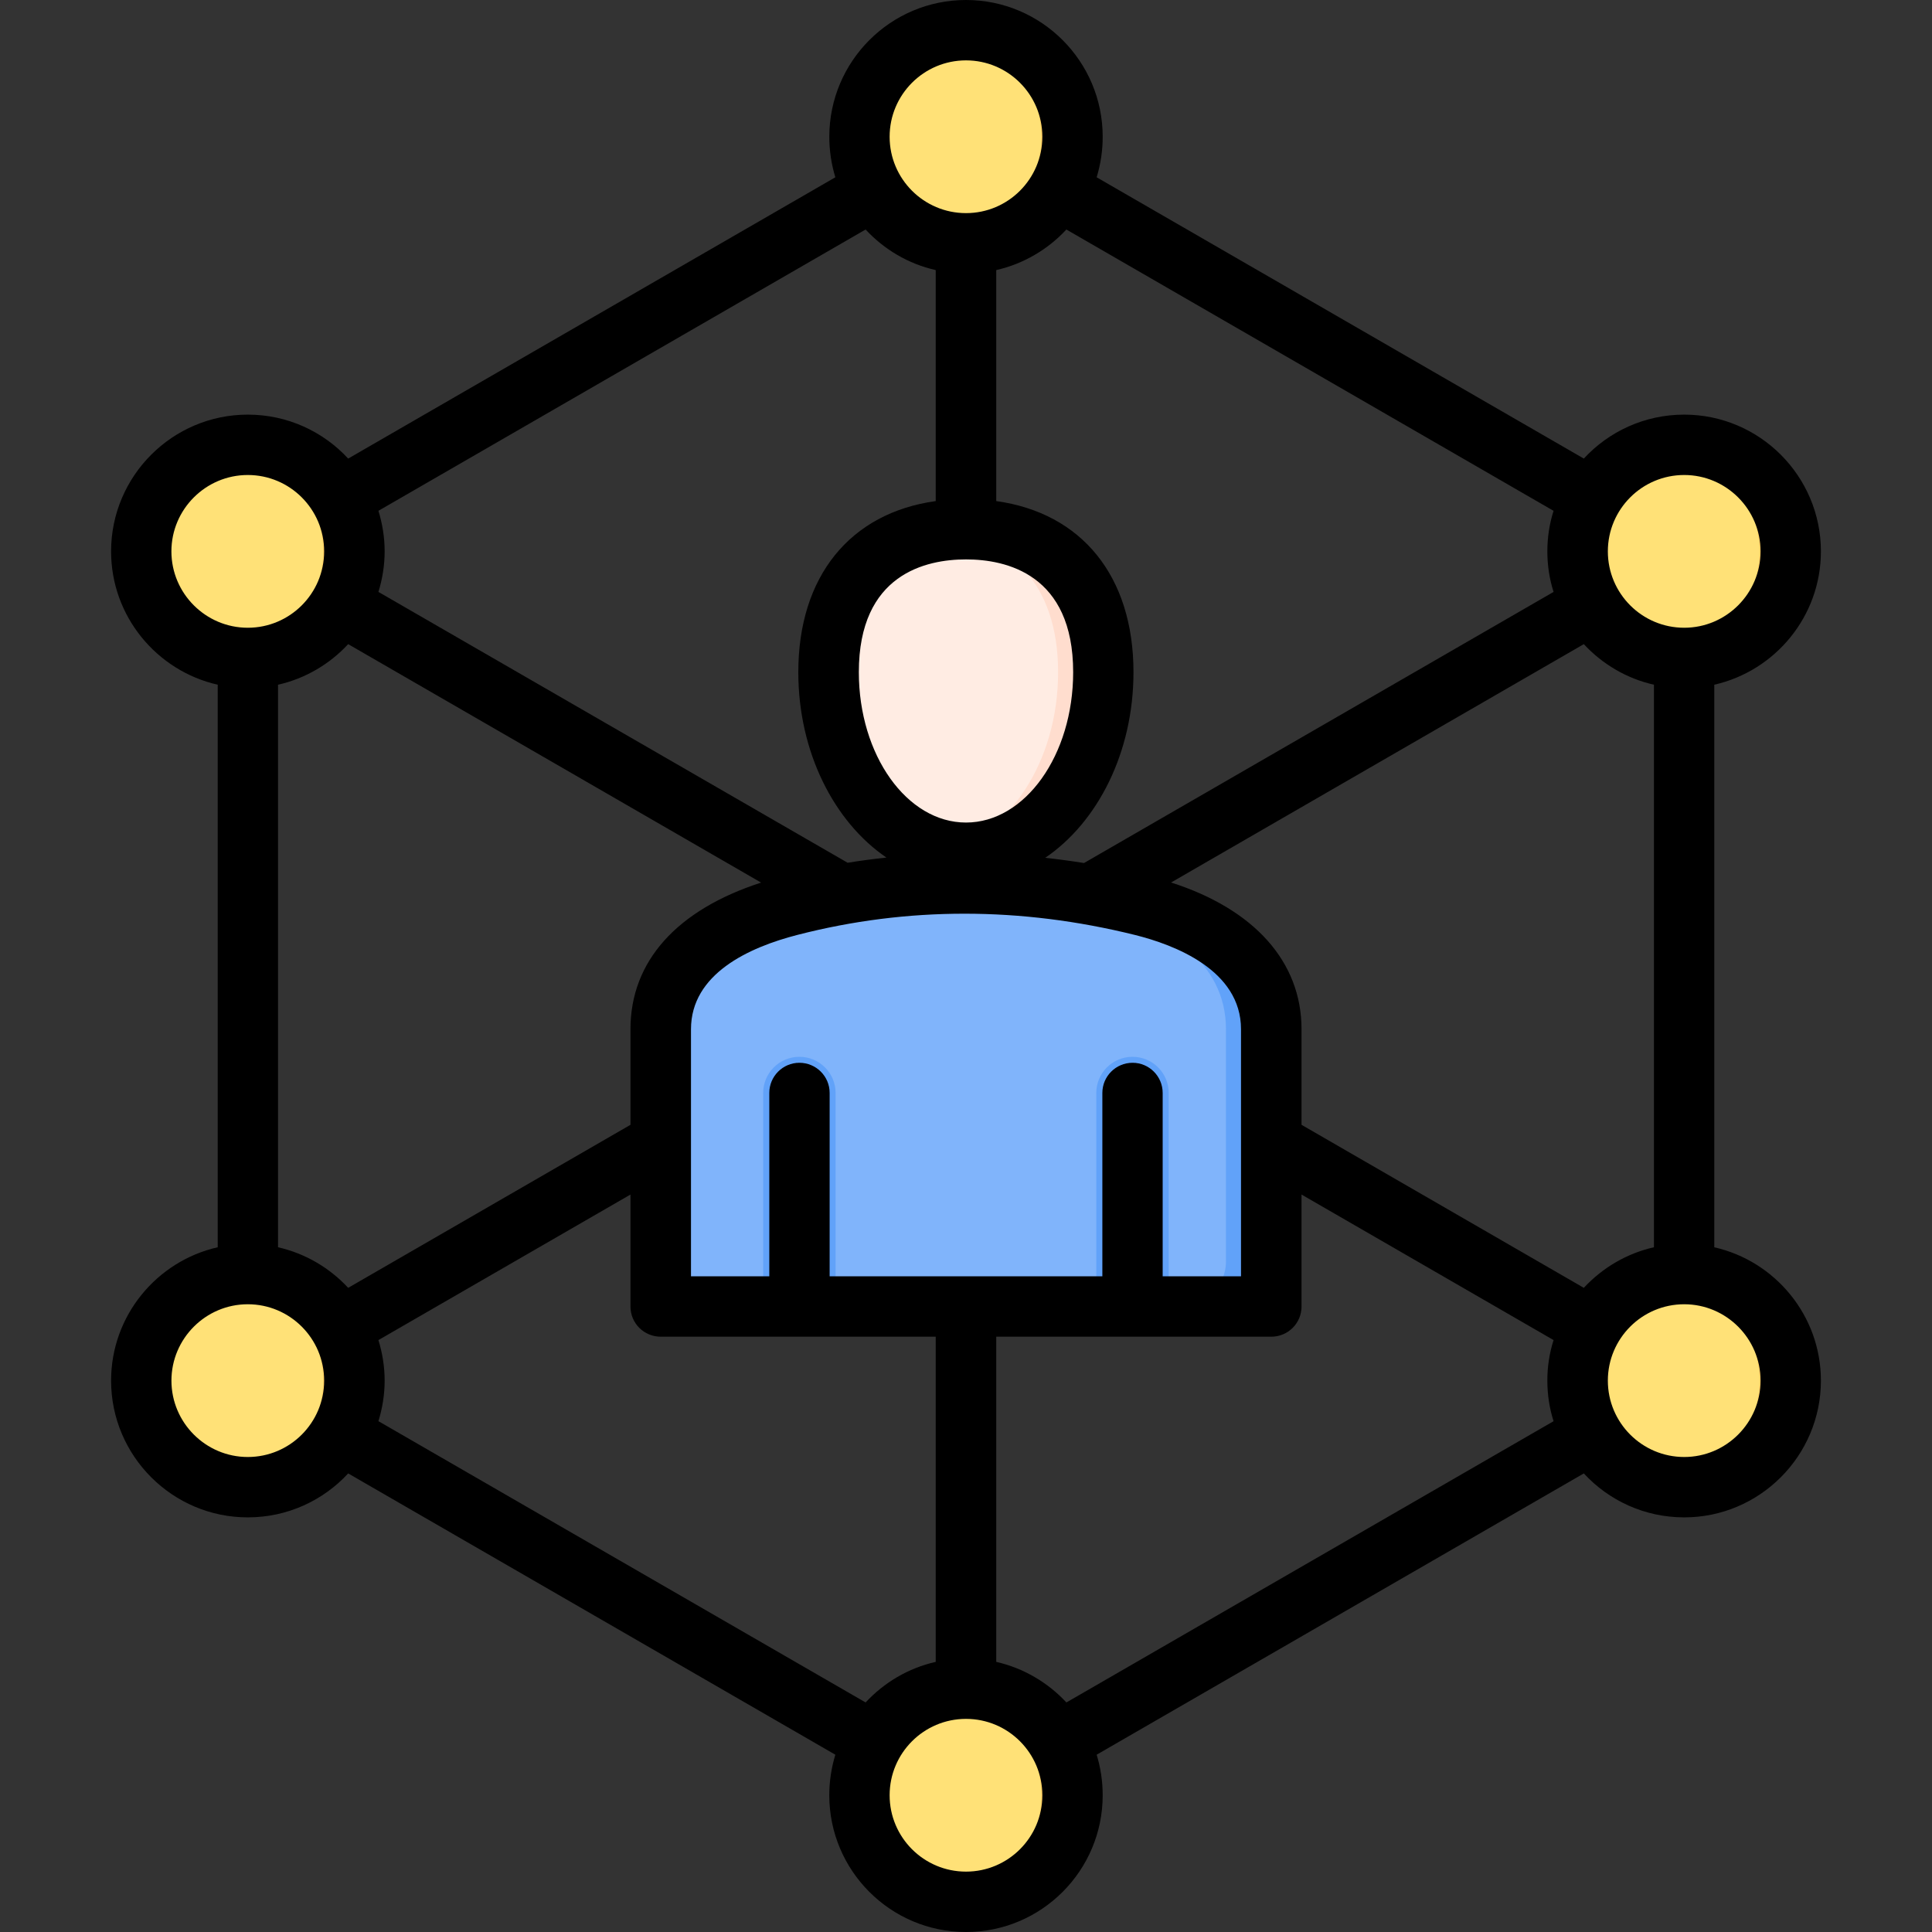
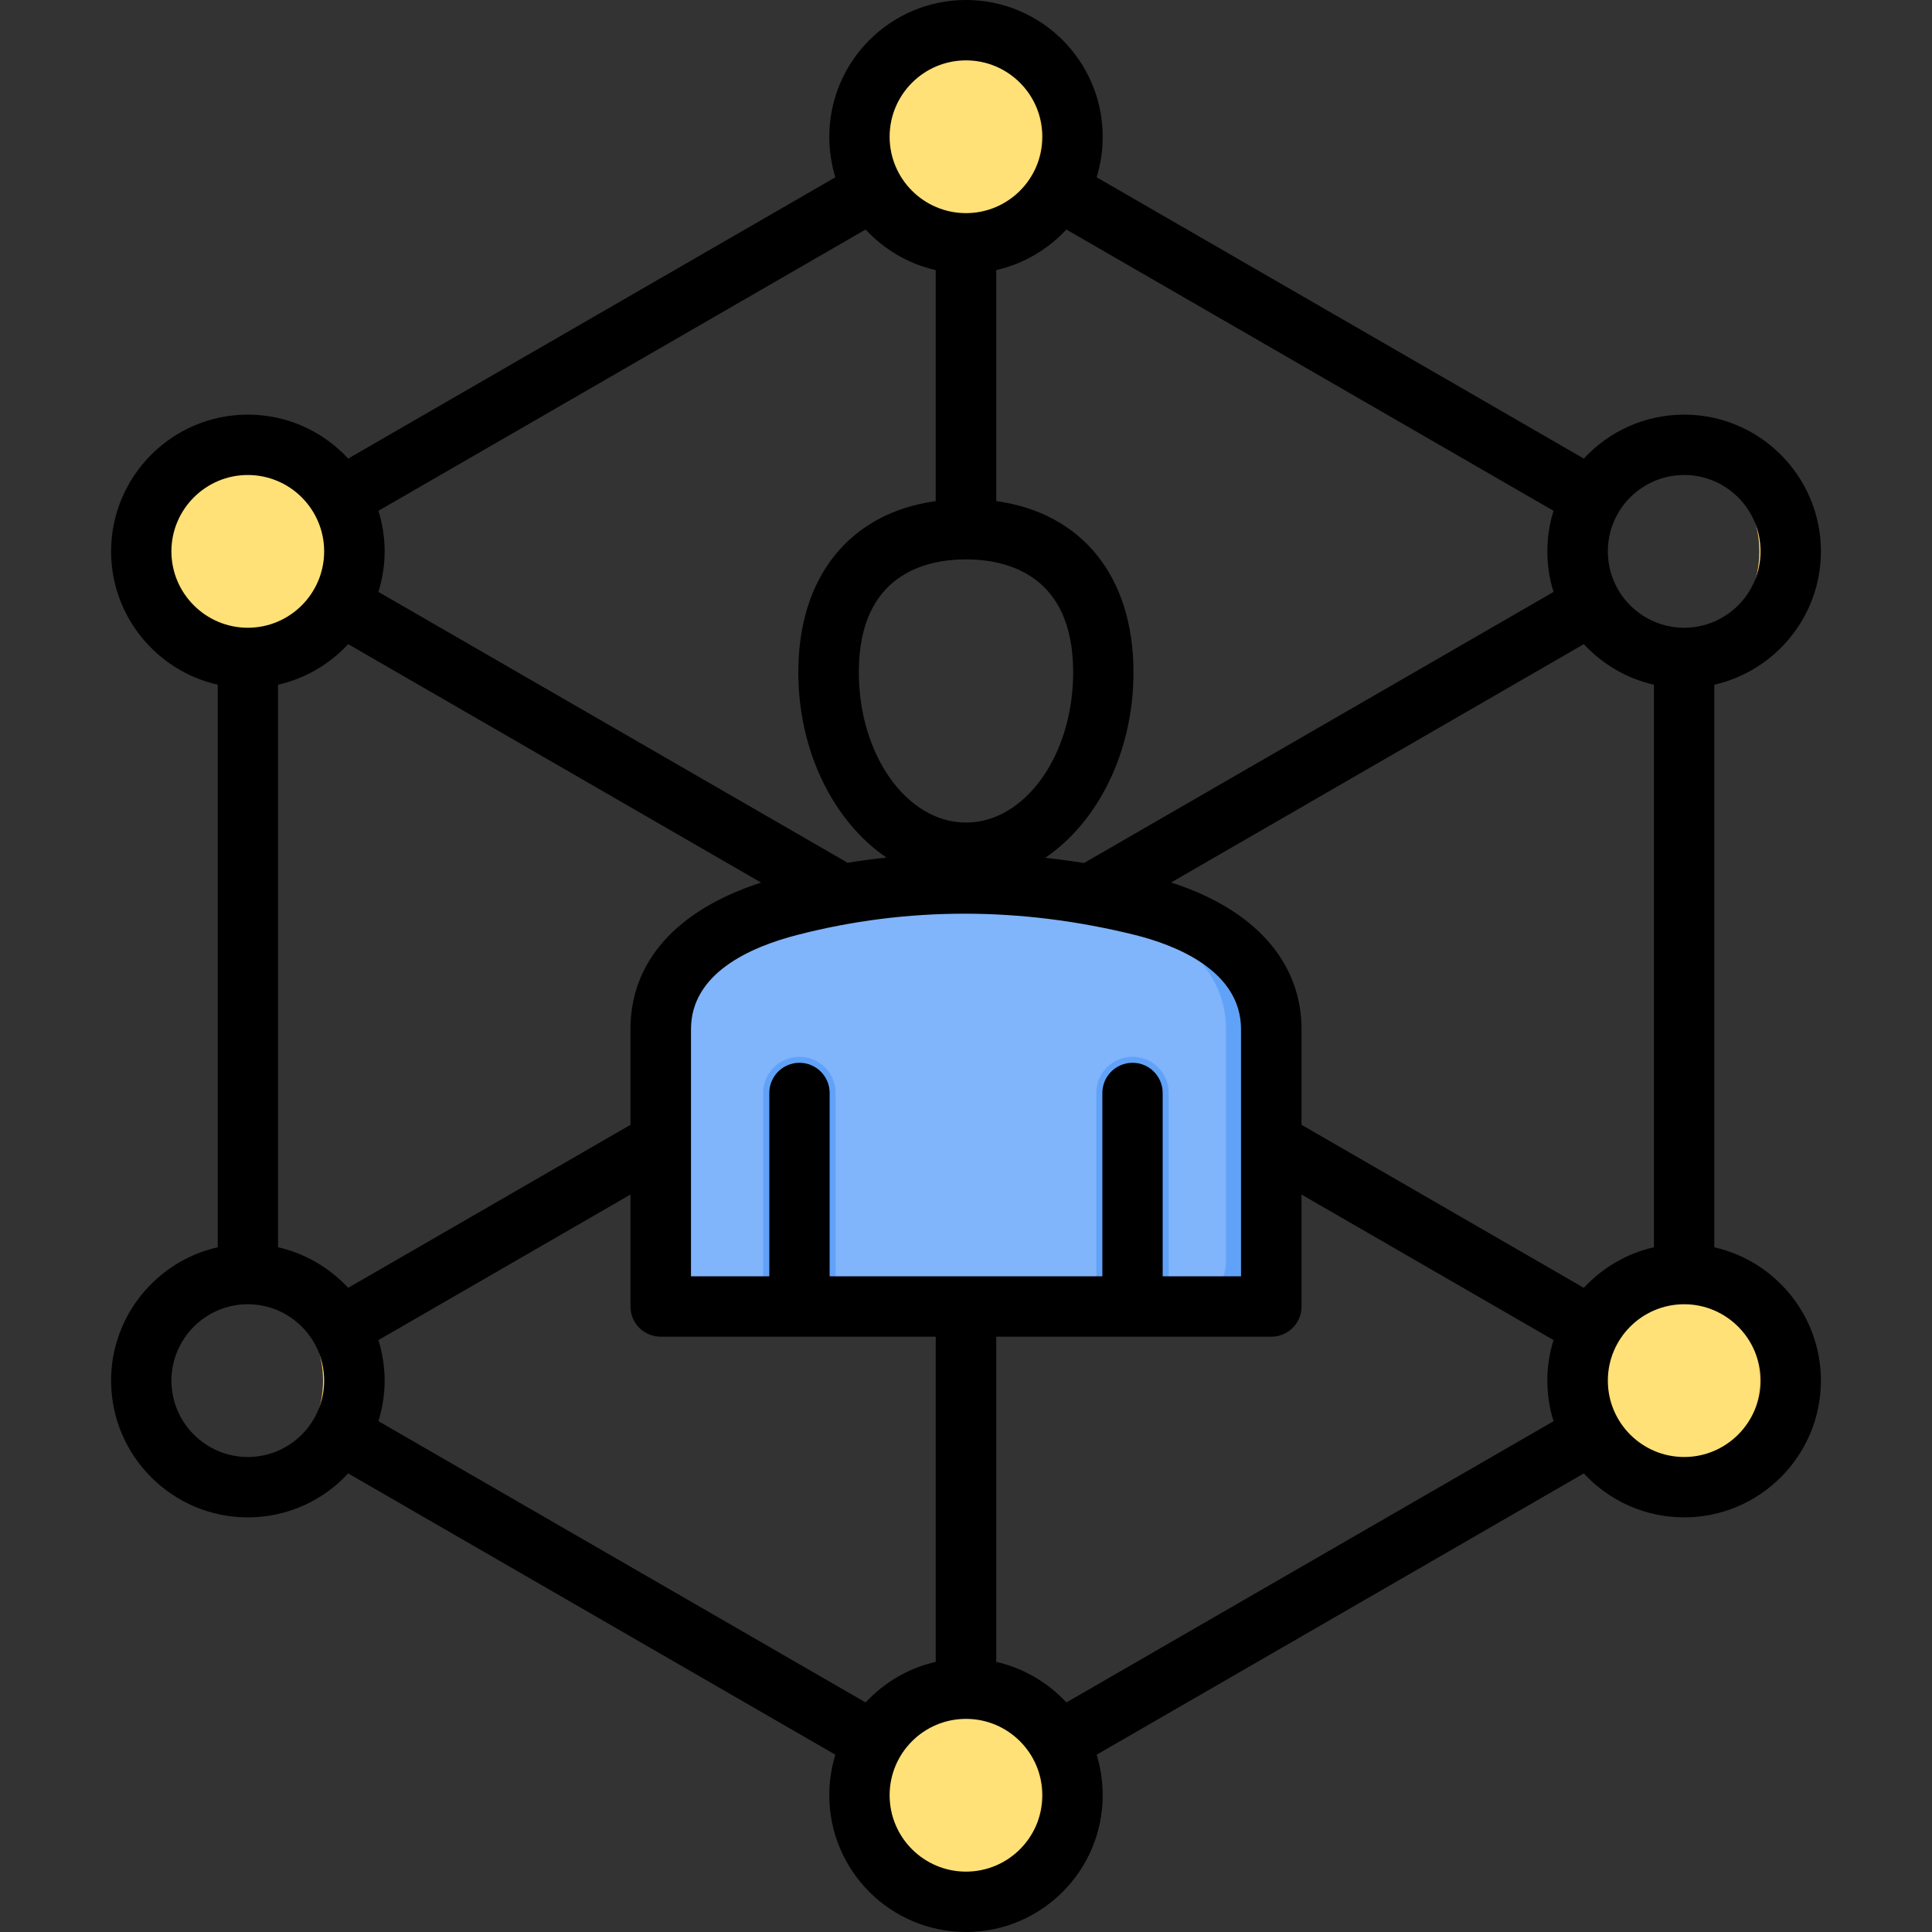
<svg xmlns="http://www.w3.org/2000/svg" width="64" height="64" viewBox="0 0 64 64" fill="none">
  <rect x="0" y="0" width="64" height="64" fill="#333333" stroke="none" />
-   <path fill-rule="evenodd" clip-rule="evenodd" d="M32 17.531C29.487 17.531 27.449 18.964 27.449 22.267C27.449 25.57 29.487 28.248 32 28.248C34.514 28.248 36.551 25.57 36.551 22.267C36.551 18.964 34.513 17.531 32 17.531Z" fill="#FFECE3" />
  <path fill-rule="evenodd" clip-rule="evenodd" d="M40.613 43.283H23.386C22.56 43.283 21.887 42.61 21.887 41.784V34.096C21.887 31.846 23.891 30.568 26.172 30.002C30.001 29.052 33.883 28.988 37.827 30.002C40.102 30.587 42.112 31.845 42.112 34.096V41.784C42.112 42.61 41.439 43.283 40.613 43.283Z" fill="#80B4FB" />
  <path fill-rule="evenodd" clip-rule="evenodd" d="M38.715 43.282H36.316V36.207C36.316 35.545 36.853 35.008 37.516 35.008C38.178 35.008 38.715 35.545 38.715 36.207V43.282ZM27.68 43.282H25.281V36.207C25.281 35.545 25.818 35.008 26.481 35.008C27.143 35.008 27.68 35.545 27.68 36.207V43.282Z" fill="#61A2F9" />
  <path fill-rule="evenodd" clip-rule="evenodd" d="M40.612 43.283H39.113C39.939 43.283 40.612 42.609 40.612 41.784V34.096C40.612 31.845 38.603 30.587 36.327 30.002C34.641 29.569 32.965 29.332 31.301 29.278C33.458 29.208 35.633 29.438 37.827 30.002C40.102 30.587 42.112 31.845 42.112 34.096V41.784C42.112 42.609 41.438 43.283 40.612 43.283Z" fill="#61A2F9" />
-   <path fill-rule="evenodd" clip-rule="evenodd" d="M32 17.531C31.744 17.531 31.494 17.546 31.25 17.576C33.407 17.842 35.051 19.299 35.051 22.267C35.051 25.234 33.407 27.697 31.25 28.167C31.496 28.221 31.748 28.248 32 28.248C34.513 28.248 36.551 25.57 36.551 22.267C36.551 18.964 34.513 17.531 32 17.531Z" fill="#FFDDCE" />
  <path fill-rule="evenodd" clip-rule="evenodd" d="M32 1.094C32.949 1.094 33.809 1.478 34.431 2.101C35.053 2.723 35.438 3.582 35.438 4.531C35.438 4.983 35.349 5.43 35.177 5.847C35.004 6.264 34.75 6.643 34.431 6.962C33.809 7.584 32.949 7.969 32 7.969C31.549 7.969 31.101 7.881 30.684 7.708C30.267 7.535 29.888 7.282 29.569 6.962C29.25 6.643 28.996 6.264 28.823 5.847C28.651 5.43 28.562 4.983 28.562 4.531C28.562 3.582 28.947 2.723 29.569 2.101C29.888 1.781 30.267 1.527 30.684 1.355C31.101 1.182 31.549 1.093 32 1.094Z" fill="#FFE177" />
  <path fill-rule="evenodd" clip-rule="evenodd" d="M32.002 1.094C32.951 1.094 33.81 1.478 34.432 2.101C35.054 2.723 35.439 3.582 35.439 4.531C35.44 4.983 35.351 5.43 35.178 5.847C35.006 6.264 34.752 6.643 34.432 6.962C33.81 7.584 32.951 7.969 32.002 7.969C31.843 7.969 31.684 7.958 31.527 7.936C32.268 7.834 32.955 7.491 33.484 6.962C34.106 6.34 34.491 5.48 34.491 4.531C34.491 3.582 34.106 2.723 33.484 2.101C32.955 1.571 32.268 1.229 31.527 1.126C31.684 1.105 31.843 1.094 32.002 1.094Z" fill="#FFD064" />
  <path fill-rule="evenodd" clip-rule="evenodd" d="M8.211 14.828C9.16 14.828 10.019 15.213 10.642 15.835C11.264 16.457 11.648 17.317 11.648 18.266C11.649 18.717 11.56 19.164 11.388 19.581C11.215 19.999 10.961 20.377 10.642 20.696C10.019 21.318 9.16 21.703 8.211 21.703C7.759 21.704 7.312 21.615 6.895 21.442C6.478 21.269 6.099 21.016 5.78 20.696C5.158 20.074 4.773 19.215 4.773 18.266C4.773 17.317 5.158 16.457 5.78 15.835C6.402 15.213 7.262 14.828 8.211 14.828Z" fill="#FFE177" />
-   <path fill-rule="evenodd" clip-rule="evenodd" d="M8.213 14.828C9.162 14.828 10.021 15.213 10.643 15.835C11.265 16.457 11.65 17.317 11.65 18.266C11.651 18.717 11.562 19.164 11.389 19.581C11.216 19.999 10.963 20.377 10.643 20.696C10.021 21.318 9.162 21.703 8.213 21.703C8.054 21.703 7.895 21.692 7.738 21.671C8.479 21.568 9.166 21.226 9.695 20.696C10.317 20.074 10.701 19.215 10.701 18.266C10.701 17.317 10.317 16.457 9.695 15.835C9.166 15.306 8.479 14.963 7.738 14.861C7.895 14.839 8.054 14.828 8.213 14.828Z" fill="#FFD064" />
-   <path fill-rule="evenodd" clip-rule="evenodd" d="M8.211 42.297C9.16 42.297 10.019 42.682 10.642 43.304C11.264 43.926 11.648 44.785 11.648 45.734C11.649 46.186 11.56 46.633 11.388 47.05C11.215 47.467 10.961 47.846 10.642 48.165C10.019 48.787 9.16 49.172 8.211 49.172C7.759 49.172 7.312 49.084 6.895 48.911C6.478 48.738 6.099 48.485 5.78 48.165C5.158 47.543 4.773 46.684 4.773 45.734C4.773 44.785 5.158 43.926 5.78 43.304C6.402 42.682 7.262 42.297 8.211 42.297Z" fill="#FFE177" />
  <path fill-rule="evenodd" clip-rule="evenodd" d="M8.213 42.297C9.162 42.297 10.021 42.682 10.643 43.304C11.265 43.926 11.65 44.785 11.65 45.734C11.651 46.186 11.562 46.633 11.389 47.05C11.216 47.467 10.963 47.846 10.643 48.165C10.021 48.787 9.162 49.172 8.213 49.172C8.054 49.172 7.895 49.161 7.738 49.139C8.479 49.037 9.166 48.694 9.695 48.165C10.317 47.543 10.701 46.684 10.701 45.734C10.701 44.785 10.317 43.926 9.695 43.304C9.166 42.774 8.479 42.432 7.738 42.329C7.895 42.308 8.054 42.297 8.213 42.297Z" fill="#FFD064" />
  <path fill-rule="evenodd" clip-rule="evenodd" d="M32 56.031C32.949 56.031 33.809 56.416 34.431 57.038C35.053 57.66 35.438 58.52 35.438 59.469C35.438 59.92 35.349 60.367 35.177 60.785C35.004 61.202 34.75 61.581 34.431 61.899C33.809 62.521 32.949 62.906 32 62.906C31.549 62.907 31.101 62.818 30.684 62.645C30.267 62.473 29.888 62.219 29.569 61.899C28.947 61.277 28.562 60.418 28.562 59.469C28.562 58.52 28.947 57.66 29.569 57.038C30.192 56.416 31.051 56.031 32 56.031Z" fill="#FFE177" />
  <path fill-rule="evenodd" clip-rule="evenodd" d="M32.002 56.031C32.951 56.031 33.81 56.416 34.432 57.038C35.054 57.66 35.439 58.52 35.439 59.469C35.44 59.92 35.351 60.367 35.178 60.785C35.006 61.202 34.752 61.581 34.432 61.899C33.81 62.521 32.951 62.906 32.002 62.906C31.843 62.906 31.684 62.895 31.527 62.874C32.268 62.771 32.956 62.429 33.484 61.899C34.106 61.277 34.491 60.418 34.491 59.469C34.491 58.52 34.106 57.66 33.484 57.038C32.956 56.509 32.268 56.166 31.527 56.064C31.683 56.042 31.841 56.031 32.002 56.031Z" fill="#FFD064" />
-   <path fill-rule="evenodd" clip-rule="evenodd" d="M55.789 42.297C56.738 42.297 57.598 42.682 58.22 43.304C58.842 43.926 59.227 44.785 59.227 45.734C59.227 46.186 59.139 46.633 58.966 47.05C58.793 47.467 58.539 47.846 58.22 48.165C57.598 48.787 56.738 49.172 55.789 49.172C55.338 49.172 54.89 49.084 54.473 48.911C54.056 48.738 53.677 48.485 53.358 48.165C52.736 47.543 52.352 46.684 52.352 45.734C52.352 44.785 52.736 43.926 53.358 43.304C53.677 42.984 54.056 42.731 54.473 42.558C54.89 42.385 55.338 42.296 55.789 42.297Z" fill="#FFE177" />
+   <path fill-rule="evenodd" clip-rule="evenodd" d="M55.789 42.297C56.738 42.297 57.598 42.682 58.22 43.304C58.842 43.926 59.227 44.785 59.227 45.734C59.227 46.186 59.139 46.633 58.966 47.05C58.793 47.467 58.539 47.846 58.22 48.165C57.598 48.787 56.738 49.172 55.789 49.172C55.338 49.172 54.89 49.084 54.473 48.911C54.056 48.738 53.677 48.485 53.358 48.165C52.736 47.543 52.352 46.684 52.352 45.734C53.677 42.984 54.056 42.731 54.473 42.558C54.89 42.385 55.338 42.296 55.789 42.297Z" fill="#FFE177" />
  <path fill-rule="evenodd" clip-rule="evenodd" d="M55.791 42.297C56.74 42.297 57.599 42.682 58.221 43.304C58.843 43.926 59.228 44.785 59.228 45.734C59.229 46.186 59.14 46.633 58.967 47.05C58.795 47.467 58.541 47.846 58.221 48.165C57.599 48.787 56.74 49.172 55.791 49.172C55.63 49.172 55.471 49.161 55.316 49.139C56.057 49.037 56.744 48.694 57.273 48.165C57.895 47.543 58.28 46.684 58.28 45.734C58.28 44.785 57.895 43.926 57.273 43.304C56.744 42.774 56.057 42.432 55.316 42.329C55.474 42.308 55.632 42.297 55.791 42.297Z" fill="#FFD064" />
-   <path fill-rule="evenodd" clip-rule="evenodd" d="M55.789 14.828C56.738 14.828 57.598 15.213 58.22 15.835C58.842 16.457 59.227 17.317 59.227 18.266C59.227 18.717 59.139 19.164 58.966 19.581C58.793 19.999 58.539 20.377 58.22 20.696C57.598 21.318 56.738 21.703 55.789 21.703C55.338 21.704 54.89 21.615 54.473 21.442C54.056 21.269 53.677 21.016 53.358 20.696C52.736 20.074 52.352 19.215 52.352 18.266C52.352 17.317 52.736 16.457 53.358 15.835C53.677 15.515 54.056 15.262 54.473 15.089C54.89 14.916 55.338 14.828 55.789 14.828Z" fill="#FFE177" />
  <path fill-rule="evenodd" clip-rule="evenodd" d="M55.791 14.828C56.74 14.828 57.599 15.213 58.221 15.835C58.843 16.457 59.228 17.317 59.228 18.266C59.229 18.717 59.14 19.164 58.967 19.581C58.795 19.999 58.541 20.377 58.221 20.696C57.599 21.318 56.74 21.703 55.791 21.703C55.63 21.703 55.471 21.692 55.316 21.671C56.057 21.568 56.744 21.226 57.273 20.696C57.895 20.074 58.28 19.215 58.28 18.266C58.28 17.317 57.895 16.457 57.273 15.835C56.744 15.306 56.057 14.963 55.316 14.861C55.474 14.839 55.632 14.828 55.791 14.828Z" fill="#FFD064" />
  <path fill-rule="evenodd" clip-rule="evenodd" d="M55.792 48.265C54.394 48.265 53.262 47.13 53.262 45.735C53.262 44.34 54.394 43.205 55.792 43.205C57.183 43.205 58.321 44.34 58.321 45.735C58.321 47.13 57.183 48.265 55.792 48.265ZM35.326 56.396C34.712 55.736 33.905 55.257 33.002 55.052V44.28H42.112C42.667 44.28 43.115 43.833 43.115 43.28V39.571L51.464 44.392C51.326 44.826 51.256 45.279 51.258 45.735C51.258 46.203 51.328 46.654 51.464 47.079L35.326 56.396ZM32 62C30.602 62 29.47 60.865 29.47 59.47C29.47 58.075 30.602 56.94 32 56.94C33.397 56.94 34.529 58.075 34.529 59.47C34.53 60.865 33.397 62 32 62ZM12.536 47.078C12.666 46.653 12.742 46.202 12.742 45.735C12.742 45.267 12.666 44.816 12.536 44.392L20.885 39.571V43.28C20.885 43.833 21.333 44.28 21.888 44.28H30.997V55.052C30.089 55.257 29.287 55.736 28.674 56.396L12.536 47.078ZM8.208 48.265C6.817 48.265 5.679 47.13 5.679 45.735C5.679 44.34 6.817 43.205 8.208 43.205C9.605 43.205 10.738 44.34 10.738 45.735C10.738 47.13 9.605 48.265 8.208 48.265ZM5.678 18.265C5.678 16.87 6.816 15.735 8.208 15.735C9.605 15.735 10.738 16.87 10.738 18.265C10.738 19.66 9.605 20.795 8.208 20.795C6.816 20.795 5.678 19.66 5.678 18.265ZM28.674 7.603C29.288 8.264 30.089 8.742 30.997 8.947V16.599C28.167 16.991 26.445 19.087 26.445 22.267C26.445 24.916 27.631 27.226 29.364 28.408C28.934 28.454 28.503 28.511 28.079 28.58L12.536 19.608C12.666 19.183 12.742 18.732 12.742 18.265C12.742 17.797 12.666 17.346 12.536 16.921L28.674 7.603ZM32 2C33.397 2 34.529 3.135 34.529 4.53C34.529 5.925 33.397 7.06 32 7.06C30.602 7.06 29.47 5.925 29.47 4.53C29.47 3.135 30.602 2 32 2ZM51.464 16.922C51.328 17.346 51.258 17.797 51.258 18.265C51.258 18.732 51.328 19.183 51.464 19.608L35.909 28.589C35.482 28.52 35.054 28.463 34.624 28.416C36.363 27.236 37.548 24.923 37.548 22.267C37.548 19.087 35.833 16.992 33.002 16.599V8.947C33.904 8.742 34.712 8.264 35.325 7.603L51.464 16.922ZM55.792 15.735C57.183 15.735 58.321 16.87 58.321 18.265C58.321 19.66 57.183 20.795 55.792 20.795C54.394 20.795 53.262 19.66 53.262 18.265C53.262 16.87 54.394 15.735 55.792 15.735ZM32 18.531C30.673 18.531 28.45 19.016 28.45 22.267C28.45 25.013 30.042 27.248 32 27.248C33.958 27.248 35.55 25.013 35.55 22.267C35.55 19.017 33.327 18.531 32 18.531ZM20.885 34.093C20.885 31.847 22.418 30.141 25.213 29.237L11.534 21.338C10.92 21.999 10.118 22.477 9.21 22.682V41.317C10.118 41.523 10.92 42.001 11.534 42.661L20.885 37.261L20.885 34.093ZM37.519 35.206C38.067 35.206 38.515 35.653 38.515 36.205V42.28H41.11V34.093C41.11 32.136 38.905 31.296 37.59 30.97C33.81 30.034 30.054 30.033 26.422 30.968C24.806 31.382 22.89 32.261 22.89 34.094V42.28H25.484V36.205C25.484 35.653 25.933 35.206 26.481 35.206C27.035 35.206 27.483 35.653 27.483 36.205V42.28H36.517V36.205C36.517 35.653 36.965 35.206 37.519 35.206ZM52.466 42.661C53.08 42.001 53.881 41.522 54.789 41.317V22.682C53.881 22.477 53.079 21.999 52.466 21.338L38.793 29.234C41.546 30.115 43.115 31.858 43.115 34.094V37.261L52.466 42.661ZM56.788 41.318V22.682C58.805 22.225 60.32 20.419 60.32 18.265C60.32 15.767 58.286 13.735 55.792 13.735C54.477 13.735 53.292 14.296 52.466 15.191L36.328 5.873C36.461 5.438 36.529 4.985 36.528 4.53C36.528 2.032 34.5 0 32 0C29.5 0 27.472 2.032 27.472 4.53C27.472 4.997 27.542 5.448 27.672 5.873L11.534 15.191C10.708 14.296 9.523 13.735 8.208 13.735C5.714 13.735 3.68 15.767 3.68 18.265C3.68 20.419 5.195 22.225 7.212 22.682V41.317C5.195 41.774 3.68 43.581 3.68 45.735C3.68 48.233 5.714 50.265 8.208 50.265C9.523 50.265 10.708 49.704 11.534 48.809L27.672 58.127C27.539 58.562 27.471 59.015 27.471 59.47C27.472 61.968 29.5 64 32 64C34.5 64 36.528 61.968 36.528 59.47C36.528 59.002 36.458 58.551 36.328 58.127L52.466 48.809C53.292 49.704 54.477 50.265 55.792 50.265C58.286 50.265 60.32 48.232 60.32 45.735C60.32 43.581 58.805 41.774 56.788 41.318Z" fill="black" />
</svg>